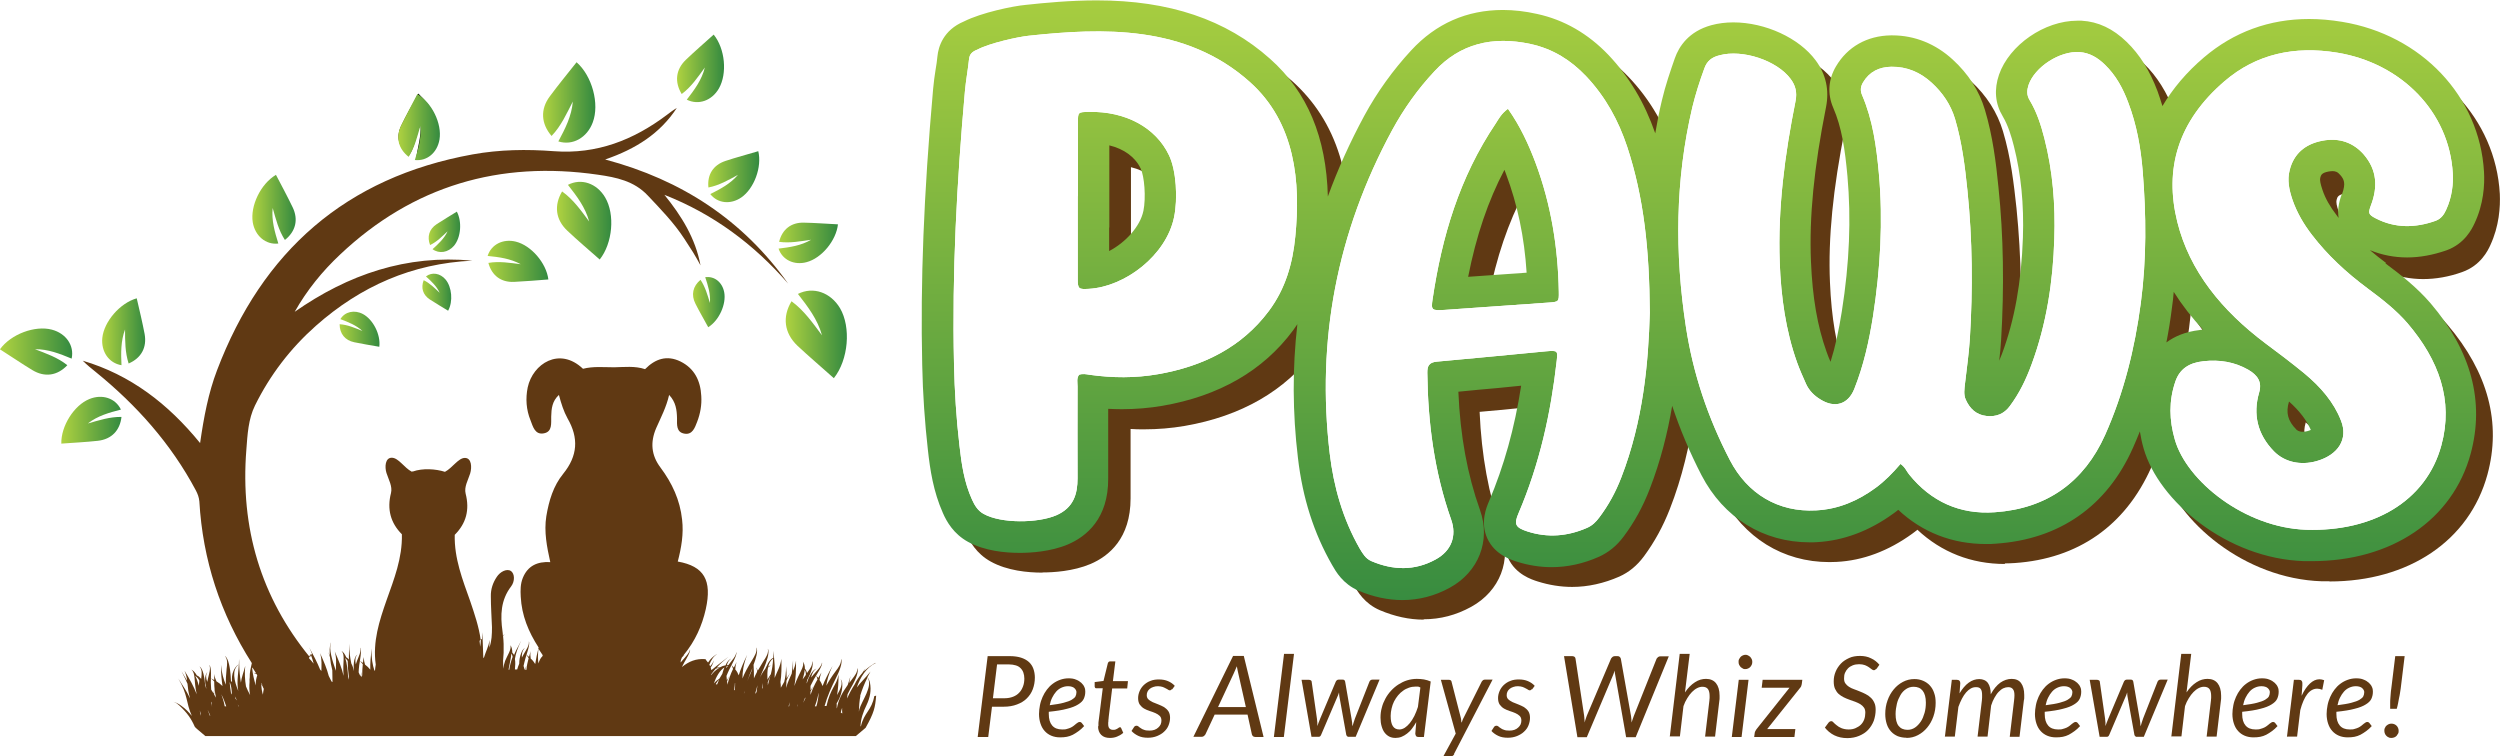
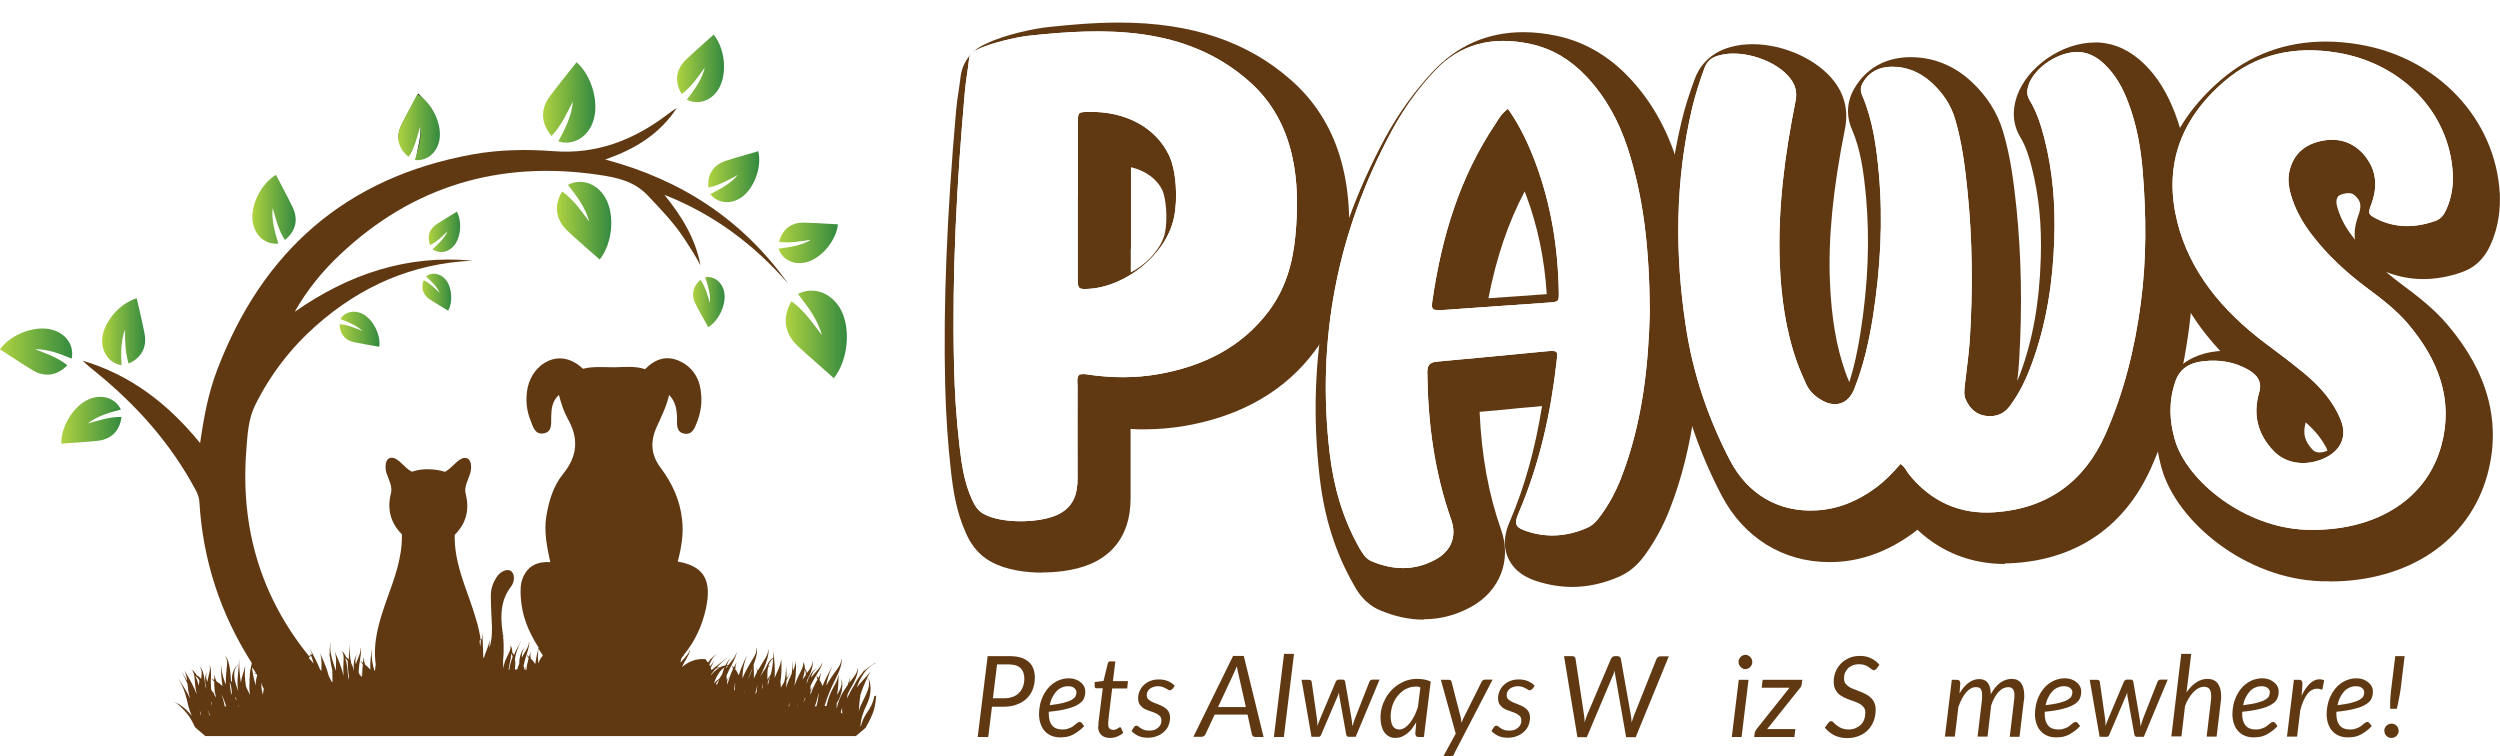
<svg xmlns="http://www.w3.org/2000/svg" xmlns:xlink="http://www.w3.org/1999/xlink" id="b" data-name="Layer 2" viewBox="0 0 132.94 40.22">
  <defs>
    <linearGradient id="e" data-name="New Gradient Swatch" x1="90.57" y1="-2.26" x2="90.57" y2="33" gradientTransform="translate(0)" gradientUnits="userSpaceOnUse">
      <stop offset="0" stop-color="#afd240" />
      <stop offset="1" stop-color="#348a40" />
    </linearGradient>
    <filter id="f" data-name="outer-glow-1" filterUnits="userSpaceOnUse">
      <feOffset dx="0" dy="0" />
      <feGaussianBlur result="g" stdDeviation=".48" />
      <feFlood flood-color="#231f20" flood-opacity=".6" />
      <feComposite in2="g" operator="in" />
      <feComposite in="SourceGraphic" />
    </filter>
    <filter id="h" data-name="outer-glow-2" filterUnits="userSpaceOnUse">
      <feOffset dx="0" dy="0" />
      <feGaussianBlur result="i" stdDeviation=".48" />
      <feFlood flood-color="#231f20" flood-opacity=".6" />
      <feComposite in2="i" operator="in" />
      <feComposite in="SourceGraphic" />
    </filter>
    <linearGradient id="j" x1="59.84" y1="1.67" x2="59.84" y2="27.71" gradientTransform="translate(0)" gradientUnits="userSpaceOnUse">
      <stop offset="0" stop-color="#fff" />
      <stop offset=".86" stop-color="#fff" />
      <stop offset="1" stop-color="#fff" />
    </linearGradient>
    <linearGradient id="k" x1="79.11" y1="2.17" x2="79.11" y2="30.22" xlink:href="#j" />
    <linearGradient id="l" x1="101.67" y1="2.76" x2="101.67" y2="27.25" xlink:href="#j" />
    <linearGradient id="m" x1="122.92" y1="2.68" x2="122.92" y2="28.17" xlink:href="#j" />
    <linearGradient id="n" x1="28.87" y1="5.44" x2="31.65" y2="5.44" gradientTransform="translate(0)" gradientUnits="userSpaceOnUse">
      <stop offset="0" stop-color="#afd240" />
      <stop offset="1" stop-color="#348a40" />
    </linearGradient>
    <linearGradient id="o" x1="29.62" y1="11.73" x2="32.5" y2="11.73" xlink:href="#n" />
    <linearGradient id="p" x1="41.78" y1="17.78" x2="45.03" y2="17.78" xlink:href="#n" />
    <linearGradient id="q" x1="21.18" y1="6.76" x2="23.39" y2="6.76" xlink:href="#n" />
    <linearGradient id="r" x1="13.42" y1="11.13" x2="15.72" y2="11.13" xlink:href="#n" />
    <linearGradient id="s" x1="5.44" y1="17.64" x2="7.73" y2="17.64" xlink:href="#n" />
    <linearGradient id="t" x1="3.26" y1="22.35" x2="6.46" y2="22.35" xlink:href="#n" />
    <linearGradient id="u" x1="0" y1="18.69" x2="3.84" y2="18.69" xlink:href="#n" />
    <linearGradient id="v" x1="25.94" y1="13.9" x2="29.16" y2="13.9" xlink:href="#n" />
    <linearGradient id="w" x1="18.06" y1="17.51" x2="20.18" y2="17.51" xlink:href="#n" />
    <linearGradient id="x" x1="22.79" y1="12.33" x2="24.47" y2="12.33" xlink:href="#n" />
    <linearGradient id="y" x1="22.45" y1="15.53" x2="23.99" y2="15.53" xlink:href="#n" />
    <linearGradient id="z" x1="36.01" y1="3.63" x2="38.5" y2="3.63" xlink:href="#n" />
    <linearGradient id="aa" x1="37.66" y1="9.39" x2="40.37" y2="9.39" xlink:href="#n" />
    <linearGradient id="ab" x1="41.4" y1="12.91" x2="44.56" y2="12.91" xlink:href="#n" />
    <linearGradient id="ac" x1="36.84" y1="16.06" x2="38.53" y2="16.06" xlink:href="#n" />
  </defs>
  <g id="c" data-name="Logo">
    <g id="d" data-name="Logo">
      <g>
        <g>
          <path d="M55.43,30.45c-.77,0-1.87-.1-2.75-.59-.76-.42-1.12-1.07-1.32-1.52-.51-1.14-.68-2.28-.8-3.36-.16-1.42-.26-2.93-.3-4.49-.1-4.37.09-9.01.58-14.6.03-.36.08-.69.13-1.02.04-.24.07-.48.1-.72.05-.49.3-1.38,1.4-1.84.93-.46,2.6-.81,3.27-.87,1.01-.11,2.38-.24,3.77-.24,3.84,0,6.84,1.01,9.18,3.09,2.42,2.16,3.39,5.29,2.96,9.58-.19,1.94-.74,3.46-1.73,4.79-1.58,2.12-3.91,3.47-6.93,3.99-.7.12-1.42.18-2.15.18-.24,0-.48,0-.72-.02,0,1.23,0,2.46,0,3.69,0,2.13-1.15,3.07-2.13,3.49-.92.39-1.99.45-2.55.45ZM60.13,14.49c.88-.46,1.65-1.3,1.82-2.12.15-.73.05-1.85-.14-2.25-.29-.61-.89-1.04-1.67-1.23,0,.5,0,4.35,0,4.35h-.01c0,.42,0,.83,0,1.25Z" style="fill: #603913; stroke-width: 0px;" />
          <path d="M75.7,32.95c-.76,0-1.54-.17-2.32-.5-.82-.35-1.2-1-1.39-1.35-.97-1.69-1.56-3.54-1.81-5.68-.75-6.35.42-12.44,3.49-18.11.68-1.25,1.51-2.41,2.48-3.46,1.31-1.42,2.95-2.14,4.86-2.14.58,0,1.19.07,1.8.2,1.43.31,2.71,1.05,3.78,2.17,1.15,1.2,1.98,2.63,2.55,4.37.87,2.65,1.26,5.43,1.28,9.28v.05c-.06,2.36-.29,5.89-1.63,9.3-.36.92-.81,1.74-1.37,2.5-.37.5-.8.85-1.31,1.08-.82.36-1.67.55-2.51.55-.61,0-1.23-.1-1.83-.29-.32-.1-1.18-.38-1.57-1.24-.39-.85-.04-1.66.09-1.96.79-1.85,1.35-3.87,1.71-6.13-.4.04-.79.08-1.19.11-.71.07-1.42.14-2.13.2.1,2.33.48,4.39,1.14,6.26.58,1.62-.06,3.27-1.59,4.11-.8.44-1.64.66-2.52.66ZM81.07,10.19c-.87,1.65-1.5,3.5-1.92,5.67,1.03-.07,2.06-.14,3.1-.22-.12-1.88-.48-3.6-1.09-5.24-.03-.07-.05-.14-.08-.21Z" style="fill: #603913; stroke-width: 0px;" />
          <path d="M106.61,29.99c-1.78,0-3.37-.62-4.65-1.82-.08.07-.17.13-.26.2-1.28.93-2.64,1.44-4.04,1.51-.13,0-.26.01-.38.01-2.47,0-4.56-1.3-5.74-3.56-1.26-2.41-2.1-4.96-2.5-7.58-.67-4.36-.55-8.37.37-12.26.19-.81.45-1.58.69-2.24.22-.62.73-1.42,1.93-1.75.36-.1.75-.15,1.16-.15,1.69,0,3.49.83,4.37,2.01.55.74.73,1.57.55,2.48-.64,3.21-.9,5.81-.8,8.17.08,1.9.34,3.42.82,4.78.06.17.13.35.21.53.25-.78.44-1.65.6-2.67.4-2.56.49-4.9.29-7.16-.13-1.41-.3-2.57-.76-3.63-.31-.72-.26-1.49.15-2.18.61-1.04,1.64-1.62,2.91-1.64h.08c1.18,0,2.29.44,3.2,1.28.83.76,1.4,1.66,1.7,2.66.42,1.4.58,2.8.72,4.1.26,2.57.31,5.3.14,8.1-.02.37-.06.73-.1,1.08.05-.12.1-.24.15-.37.67-1.79,1.03-3.8,1.1-6.14.06-1.78-.1-3.37-.48-4.85-.13-.51-.3-1.1-.59-1.57-.41-.68-.47-1.42-.2-2.21.55-1.58,2.41-2.86,4.14-2.86.08,0,.15,0,.23,0,.88.06,1.66.43,2.39,1.13.69.67,1.21,1.5,1.64,2.61.46,1.22.75,2.55.87,4.09.22,2.71.18,5.11-.11,7.33-.37,2.79-1.03,5.22-2.02,7.45-1.38,3.09-3.89,4.84-7.25,5.07-.18.01-.36.02-.53.02Z" style="fill: #603913; stroke-width: 0px;" />
          <path d="M123.87,30.91c-.13,0-.27,0-.41,0-4.1-.13-7.7-3.19-8.5-5.97-.41-1.41-.39-2.79.05-4.08.25-.72.95-1.97,2.86-2.18.06,0,.13-.01.19-.02-1.5-1.61-2.5-3.39-2.98-5.31-.88-3.51.17-6.66,3.03-9.11,1.58-1.35,3.45-2.03,5.57-2.03.56,0,1.15.05,1.74.15,4.2.69,7.29,3.96,7.51,7.95.03.69-.03,1.71-.51,2.74-.12.26-.5,1.07-1.5,1.42-.7.25-1.4.37-2.07.37s-1.34-.13-1.97-.38c.27.23.56.46.87.69.82.61,1.68,1.27,2.4,2.12,2.16,2.54,2.87,5.22,2.12,7.97-.96,3.51-4.18,5.68-8.4,5.68ZM122.61,22.46c-.17.59-.06,1.02.38,1.47.03.03.12.13.35.13.08,0,.17-.01.27-.04.06-.02.12-.04.16-.06-.22-.51-.6-1-1.16-1.5ZM124.9,10.27c-.06,0-.13,0-.2.02-.38.07-.41.19-.45.34-.03.11,0,.32.12.64.15.44.4.89.77,1.36.03.04.06.08.09.12-.05-.35-.01-.77.17-1.27.22-.58.09-.8-.09-1-.15-.17-.27-.21-.42-.21Z" style="fill: #603913; stroke-width: 0px;" />
          <path d="M58.54,21.04c-.14.19-.08.41-.08.62,0,1.62-.01,3.24,0,4.86,0,.84-.21,1.56-1.12,1.96-.97.41-2.91.45-3.85-.07-.31-.17-.48-.45-.61-.75-.41-.92-.55-1.89-.66-2.86-.17-1.44-.26-2.89-.29-4.33-.11-4.82.15-9.62.57-14.42.05-.57.16-1.14.22-1.71.03-.27.17-.4.44-.5.62-.34,2.14-.68,2.73-.73,3.89-.42,8.29-.59,11.69,2.44,2.45,2.18,2.7,5.34,2.42,8.18-.14,1.43-.52,2.77-1.41,3.96-1.42,1.9-3.45,2.92-5.88,3.35-1.2.21-2.4.2-3.61.03-.18-.03-.36-.07-.55,0ZM58.48,11.59h-.01c0,1.47,0,2.93,0,4.4,0,.52.06.54.59.51,1.92-.11,4.09-1.78,4.51-3.78.2-.98.12-2.5-.27-3.3-.69-1.46-2.3-2.33-4.23-2.29-.58.01-.59.01-.59.53,0,1.45,0,2.48,0,3.92Z" style="fill: #603913; stroke-width: 0px;" />
          <path d="M88.76,17.74c-.07,2.64-.34,5.74-1.51,8.74-.29.75-.67,1.45-1.16,2.11-.17.23-.37.43-.65.55-1.02.45-2.08.54-3.15.19-.65-.21-.72-.39-.47-.97,1.11-2.6,1.72-5.31,2.03-8.07.06-.52.05-.55-.55-.49-1.93.18-3.86.38-5.79.55-.45.04-.51.26-.51.59.03,2.65.36,5.25,1.26,7.78.3.84.02,1.64-.83,2.1-1.1.61-2.25.58-3.4.08-.32-.14-.46-.4-.61-.66-.91-1.59-1.39-3.29-1.59-5.04-.71-5.98.36-11.7,3.31-17.13.61-1.12,1.35-2.16,2.24-3.12,1.35-1.46,3.07-1.88,5.09-1.44,1.19.26,2.14.87,2.93,1.7,1.05,1.1,1.73,2.37,2.18,3.74.89,2.7,1.18,5.47,1.2,8.77ZM81.24,6.97c-.34.25-.47.52-.64.76-1.93,2.87-2.86,6.03-3.35,9.31-.09.58-.04.61.63.57,1.84-.13,3.67-.25,5.51-.38.55-.04.56-.04.55-.57-.04-2.33-.41-4.62-1.24-6.83-.37-.98-.81-1.93-1.46-2.85Z" style="fill: #603913; stroke-width: 0px;" />
          <path d="M102.04,25.77c-.41.48-.82.91-1.31,1.26-.94.68-1.97,1.14-3.15,1.2-2,.11-3.64-.88-4.56-2.66-1.17-2.24-1.95-4.58-2.33-7.06-.6-3.89-.57-7.77.34-11.62.17-.7.39-1.38.63-2.06.14-.4.4-.59.8-.7,1.21-.33,3.04.27,3.76,1.25.26.35.35.71.26,1.16-.57,2.83-.95,5.68-.83,8.57.07,1.79.31,3.56.92,5.26.14.39.31.77.48,1.15.16.35.43.61.75.82.76.48,1.46.27,1.79-.55.5-1.24.79-2.54.99-3.86.39-2.51.53-5.03.31-7.56-.13-1.42-.32-2.82-.89-4.14-.11-.25-.08-.46.05-.68.33-.57.86-.82,1.51-.83.83-.01,1.54.3,2.13.84.58.53,1.01,1.16,1.23,1.92.37,1.24.53,2.52.66,3.8.27,2.61.29,5.22.13,7.83-.05.8-.17,1.6-.26,2.4-.03.28-.08.57.04.84.21.47.54.8,1.09.87.51.06.93-.11,1.23-.51.5-.68.86-1.43,1.15-2.21.8-2.15,1.13-4.39,1.2-6.66.06-1.79-.08-3.57-.53-5.32-.18-.7-.4-1.39-.77-2.01-.17-.28-.15-.53-.06-.81.33-.96,1.65-1.81,2.69-1.74.55.04.98.31,1.35.67.59.56.95,1.26,1.24,2,.45,1.17.67,2.4.77,3.64.19,2.33.21,4.65-.1,6.98-.32,2.41-.9,4.76-1.89,6.99-1.1,2.47-3.06,3.9-5.85,4.09-1.84.12-3.38-.56-4.53-2-.14-.17-.21-.38-.46-.55Z" style="fill: #603913; stroke-width: 0px;" />
          <path d="M126.95,12.06c.36-.95.32-1.86-.38-2.67-.54-.62-1.27-.9-2.18-.73-.96.18-1.53.73-1.75,1.54-.15.55-.03,1.08.15,1.6.23.66.58,1.27,1.03,1.84.82,1.06,1.82,1.99,2.94,2.82.77.57,1.53,1.16,2.13,1.87,1.64,1.93,2.44,4.06,1.79,6.46-.81,2.96-3.61,4.57-7.15,4.46-3.27-.11-6.33-2.58-6.96-4.77-.3-1.03-.33-2.05.03-3.09.22-.64.71-.98,1.47-1.07.87-.1,1.66.04,2.38.45.5.29.75.64.58,1.22-.33,1.14-.1,2.2.79,3.11.57.58,1.41.76,2.26.52,1.15-.33,1.67-1.16,1.3-2.13-.38-.99-1.08-1.8-1.95-2.51-.66-.55-1.35-1.07-2.05-1.59-2.32-1.74-4.02-3.83-4.67-6.44-.7-2.8.03-5.33,2.5-7.44,1.69-1.44,3.7-1.88,5.96-1.51,3.4.56,5.94,3.15,6.13,6.4.03.51-.03,1.24-.36,1.93-.11.24-.25.46-.55.56-1.09.39-2.16.4-3.17-.13-.41-.21-.4-.29-.25-.7Z" style="fill: #603913; stroke-width: 0px;" />
        </g>
-         <path d="M126.89,13.99c-.31-.23-.6-.46-.87-.69.63.26,1.3.39,1.98.39s1.37-.13,2.07-.37c1-.35,1.38-1.16,1.51-1.43.49-1.03.55-2.06.51-2.75-.23-4.01-3.33-7.29-7.55-7.98-.6-.1-1.19-.15-1.75-.15-2.12,0-4,.69-5.59,2.04-.93.79-1.66,1.66-2.21,2.59-.08-.27-.17-.53-.26-.79-.42-1.11-.95-1.95-1.64-2.62-.73-.71-1.52-1.08-2.4-1.13-.08,0-.15,0-.23,0-1.74,0-3.61,1.29-4.16,2.87-.27.79-.21,1.54.2,2.22.28.47.46,1.06.59,1.58.38,1.49.54,3.09.48,4.87-.08,2.35-.44,4.37-1.11,6.17-.05.13-.1.25-.15.37.04-.35.08-.72.1-1.08.17-2.81.13-5.55-.14-8.14-.13-1.31-.3-2.71-.72-4.12-.3-1.01-.88-1.91-1.71-2.67-.91-.84-2.03-1.29-3.21-1.29h-.08c-1.27.02-2.31.61-2.92,1.65-.41.69-.46,1.47-.15,2.19.46,1.06.63,2.23.76,3.65.2,2.26.11,4.61-.3,7.19-.16,1.02-.35,1.89-.6,2.68-.08-.18-.15-.36-.21-.53-.49-1.37-.75-2.89-.83-4.8-.1-2.38.16-4.99.8-8.21.18-.91,0-1.75-.55-2.49-.88-1.19-2.68-2.02-4.38-2.02-.41,0-.8.05-1.17.15-1.2.33-1.72,1.13-1.94,1.76-.23.66-.5,1.44-.69,2.25-.14.58-.25,1.16-.35,1.74-.57-1.64-1.39-3.01-2.49-4.17-1.08-1.13-2.36-1.87-3.8-2.18-.62-.14-1.23-.21-1.81-.21-1.92,0-3.56.72-4.88,2.15-.97,1.05-1.81,2.22-2.49,3.47-.76,1.41-1.41,2.84-1.94,4.3-.08-3.16-1.09-5.56-3.07-7.32-2.34-2.09-5.36-3.11-9.22-3.11-1.4,0-2.77.13-3.78.24-.67.06-2.35.41-3.28.88-1.1.46-1.36,1.35-1.41,1.85-.02.24-.06.48-.1.72-.05.33-.1.66-.13,1.02-.5,5.62-.68,10.28-.58,14.67.03,1.56.14,3.08.3,4.51.12,1.08.29,2.22.8,3.37.2.46.57,1.11,1.33,1.53.89.49,1.99.59,2.76.59.56,0,1.64-.06,2.56-.45.98-.42,2.15-1.37,2.14-3.5,0-1.24,0-2.47,0-3.71.24.01.49.02.72.02.73,0,1.46-.06,2.16-.18,3.02-.52,5.36-1.87,6.95-4.01.08-.11.15-.22.23-.33-.27,2.33-.26,4.7.03,7.11.25,2.15.85,4.01,1.82,5.7.2.35.57,1,1.4,1.36.78.33,1.57.5,2.33.5.88,0,1.73-.22,2.53-.66,1.53-.84,2.18-2.5,1.6-4.13-.67-1.88-1.05-3.94-1.15-6.29.71-.07,1.43-.14,2.14-.2.4-.04.8-.08,1.2-.12-.35,2.27-.92,4.29-1.71,6.15-.13.3-.48,1.11-.09,1.97.39.86,1.26,1.14,1.58,1.24.6.19,1.22.29,1.83.29.84,0,1.69-.18,2.52-.55.51-.23.95-.58,1.32-1.08.57-.76,1.02-1.58,1.38-2.51.58-1.49.96-3.01,1.2-4.44.42,1.26.94,2.49,1.56,3.69,1.18,2.27,3.28,3.57,5.76,3.57.13,0,.25,0,.38-.01,1.41-.08,2.78-.59,4.06-1.52.09-.06.18-.13.26-.2,1.28,1.2,2.88,1.82,4.67,1.82.18,0,.35,0,.53-.02,3.38-.23,5.9-1.99,7.28-5.09.13-.29.25-.58.37-.88.05.3.11.6.2.91.8,2.79,4.42,5.86,8.54,5.99.14,0,.27,0,.41,0,4.24,0,7.48-2.19,8.44-5.71.75-2.76.04-5.46-2.13-8-.73-.85-1.59-1.52-2.41-2.13ZM60.8,11.22c-.17.82-.94,1.67-1.82,2.13,0-.42,0-.84,0-1.25h.01s0-3.87,0-4.37c.78.19,1.38.62,1.67,1.24.19.4.29,1.52.14,2.26ZM78.07,14.72c.43-2.18,1.06-4.04,1.93-5.69.03.07.05.14.08.21.62,1.65.98,3.38,1.1,5.26-1.04.07-2.07.15-3.11.22ZM116.97,17.55c-.77.09-1.34.34-1.77.66.12-.61.22-1.23.3-1.88.04-.27.07-.54.09-.81.44.7.96,1.37,1.56,2.01-.06,0-.13.01-.19.02ZM122.72,22.92c-.09.03-.18.04-.27.04-.23,0-.32-.1-.35-.13-.44-.45-.56-.88-.38-1.48.56.5.94,1,1.16,1.51-.04.02-.09.04-.16.06ZM124.53,10.32c-.19.5-.23.91-.17,1.27-.03-.04-.06-.08-.09-.12-.37-.48-.62-.92-.77-1.37-.11-.32-.15-.53-.12-.64.04-.15.07-.27.45-.34.07-.01.14-.02.2-.02.15,0,.27.03.42.21.18.21.31.42.09,1.01Z" style="fill: url(#e); stroke-width: 0px;" />
        <g style="filter: url(#f);">
          <path d="M57.38,19.93c-.14.19-.08.41-.08.62,0,1.63-.01,3.25,0,4.88,0,.84-.21,1.57-1.13,1.97-.97.42-2.92.45-3.86-.07-.31-.17-.48-.45-.62-.76-.42-.92-.56-1.9-.67-2.88-.17-1.45-.26-2.9-.29-4.35-.11-4.84.15-9.66.58-14.48.05-.57.16-1.14.22-1.72.03-.27.18-.4.44-.5.63-.34,2.15-.68,2.74-.74,3.91-.42,8.33-.59,11.74,2.45,2.46,2.19,2.71,5.37,2.43,8.22-.14,1.44-.52,2.78-1.41,3.97-1.43,1.91-3.47,2.94-5.9,3.36-1.2.21-2.42.2-3.63.03-.18-.03-.37-.07-.56,0ZM57.32,10.43h-.01c0,1.47,0,2.95,0,4.42,0,.52.06.54.59.51,1.93-.11,4.11-1.78,4.53-3.8.21-.99.12-2.51-.27-3.31-.7-1.47-2.31-2.34-4.25-2.3-.58.01-.59.01-.59.54,0,1.45,0,2.49,0,3.94Z" style="fill: #fff; stroke-width: 0px;" />
          <path d="M87.73,16.62c-.07,2.65-.35,5.77-1.52,8.78-.29.75-.67,1.46-1.17,2.12-.17.23-.37.43-.65.55-1.03.45-2.09.54-3.17.19-.65-.21-.72-.39-.47-.97,1.12-2.62,1.72-5.33,2.03-8.11.06-.53.05-.55-.55-.5-1.94.18-3.88.38-5.82.55-.45.04-.51.26-.51.59.03,2.66.37,5.27,1.27,7.82.3.85.02,1.65-.83,2.11-1.11.61-2.26.58-3.41.09-.32-.14-.46-.4-.62-.66-.91-1.59-1.39-3.3-1.6-5.06-.71-6.01.37-11.75,3.32-17.2.61-1.12,1.35-2.17,2.25-3.13,1.35-1.46,3.08-1.89,5.11-1.45,1.2.26,2.15.87,2.95,1.71,1.05,1.11,1.73,2.38,2.19,3.76.89,2.71,1.18,5.49,1.2,8.81ZM80.18,5.79c-.34.25-.48.52-.64.77-1.94,2.88-2.87,6.05-3.36,9.35-.09.59-.04.61.63.57,1.84-.13,3.69-.26,5.53-.39.55-.04.56-.04.55-.58-.04-2.34-.41-4.64-1.24-6.86-.37-.98-.81-1.94-1.46-2.86Z" style="fill: #fff; stroke-width: 0px;" />
          <path d="M101.06,24.67c-.41.48-.83.91-1.32,1.27-.94.69-1.98,1.14-3.17,1.2-2.01.11-3.65-.88-4.58-2.67-1.17-2.25-1.96-4.6-2.34-7.09-.6-3.91-.57-7.8.34-11.67.17-.7.39-1.39.64-2.07.14-.4.4-.6.81-.7,1.21-.33,3.05.27,3.78,1.26.26.35.35.71.26,1.17-.57,2.84-.95,5.7-.84,8.61.07,1.8.31,3.58.92,5.29.14.39.31.77.48,1.15.16.35.43.62.76.82.76.48,1.47.27,1.8-.55.5-1.25.79-2.56,1-3.88.39-2.52.54-5.05.31-7.59-.13-1.42-.32-2.83-.89-4.16-.11-.25-.08-.46.05-.68.34-.57.86-.82,1.51-.83.83-.01,1.54.3,2.14.85.58.53,1.01,1.16,1.24,1.92.37,1.25.53,2.53.66,3.81.27,2.62.29,5.24.13,7.87-.05.81-.17,1.61-.26,2.41-.03.28-.08.57.04.84.21.47.55.81,1.1.87.51.06.94-.11,1.24-.52.51-.68.87-1.43,1.16-2.22.8-2.16,1.14-4.41,1.21-6.69.06-1.8-.08-3.59-.53-5.34-.18-.7-.4-1.39-.78-2.02-.17-.28-.15-.53-.06-.81.33-.96,1.66-1.82,2.71-1.75.55.04.98.31,1.35.67.59.57.96,1.26,1.24,2.01.45,1.18.67,2.41.77,3.65.19,2.34.21,4.67-.1,7.01-.32,2.42-.9,4.78-1.9,7.02-1.11,2.48-3.07,3.92-5.87,4.11-1.85.13-3.39-.57-4.55-2.01-.14-.17-.21-.39-.46-.56Z" style="fill: #fff; stroke-width: 0px;" />
          <path d="M126.08,10.91c.36-.95.33-1.86-.38-2.69-.54-.62-1.28-.91-2.19-.74-.97.18-1.54.73-1.75,1.55-.15.55-.03,1.08.15,1.61.23.66.59,1.28,1.03,1.85.82,1.07,1.82,2,2.95,2.84.77.57,1.53,1.16,2.14,1.87,1.65,1.94,2.45,4.08,1.79,6.49-.81,2.97-3.63,4.59-7.18,4.48-3.28-.11-6.36-2.59-6.99-4.79-.3-1.03-.33-2.06.03-3.1.22-.64.71-.99,1.48-1.07.87-.1,1.67.04,2.39.45.5.29.75.65.58,1.22-.33,1.14-.1,2.21.79,3.12.57.58,1.42.76,2.27.52,1.15-.33,1.68-1.17,1.3-2.14-.38-.99-1.09-1.81-1.96-2.53-.67-.55-1.36-1.07-2.06-1.59-2.33-1.75-4.04-3.85-4.69-6.46-.7-2.82.03-5.35,2.51-7.48,1.69-1.45,3.72-1.89,5.99-1.52,3.42.56,5.97,3.16,6.15,6.43.03.51-.03,1.24-.36,1.94-.11.24-.26.46-.55.57-1.09.39-2.17.4-3.19-.13-.41-.21-.4-.29-.25-.7Z" style="fill: #fff; stroke-width: 0px;" />
        </g>
        <g style="filter: url(#h);">
          <path d="M57.38,19.93c-.14.19-.08.41-.08.62,0,1.63-.01,3.25,0,4.88,0,.84-.21,1.57-1.13,1.97-.97.42-2.92.45-3.86-.07-.31-.17-.48-.45-.62-.76-.42-.92-.56-1.9-.67-2.88-.17-1.45-.26-2.9-.29-4.35-.11-4.84.15-9.66.58-14.48.05-.57.16-1.14.22-1.72.03-.27.18-.4.44-.5.63-.34,2.15-.68,2.74-.74,3.91-.42,8.33-.59,11.74,2.45,2.46,2.19,2.71,5.37,2.43,8.22-.14,1.44-.52,2.78-1.41,3.97-1.43,1.91-3.47,2.94-5.9,3.36-1.2.21-2.42.2-3.63.03-.18-.03-.37-.07-.56,0ZM57.32,10.43h-.01c0,1.47,0,2.95,0,4.42,0,.52.06.54.59.51,1.93-.11,4.11-1.78,4.53-3.8.21-.99.12-2.51-.27-3.31-.7-1.47-2.31-2.34-4.25-2.3-.58.01-.59.01-.59.54,0,1.45,0,2.49,0,3.94Z" style="fill: url(#j); stroke-width: 0px;" />
          <path d="M87.73,16.62c-.07,2.65-.35,5.77-1.52,8.78-.29.75-.67,1.46-1.17,2.12-.17.23-.37.43-.65.55-1.03.45-2.09.54-3.17.19-.65-.21-.72-.39-.47-.97,1.12-2.62,1.72-5.33,2.03-8.11.06-.53.05-.55-.55-.5-1.94.18-3.88.38-5.82.55-.45.04-.51.26-.51.59.03,2.66.37,5.27,1.27,7.82.3.85.02,1.65-.83,2.11-1.11.61-2.26.58-3.41.09-.32-.14-.46-.4-.62-.66-.91-1.59-1.39-3.3-1.6-5.06-.71-6.01.37-11.75,3.32-17.2.61-1.12,1.35-2.17,2.25-3.13,1.35-1.46,3.08-1.89,5.11-1.45,1.2.26,2.15.87,2.95,1.71,1.05,1.11,1.73,2.38,2.19,3.76.89,2.71,1.18,5.49,1.2,8.81ZM80.18,5.79c-.34.25-.48.52-.64.77-1.94,2.88-2.87,6.05-3.36,9.35-.09.59-.04.61.63.57,1.84-.13,3.69-.26,5.53-.39.55-.04.56-.04.55-.58-.04-2.34-.41-4.64-1.24-6.86-.37-.98-.81-1.94-1.46-2.86Z" style="fill: url(#k); stroke-width: 0px;" />
          <path d="M101.06,24.67c-.41.48-.83.91-1.32,1.27-.94.69-1.98,1.14-3.17,1.2-2.01.11-3.65-.88-4.58-2.67-1.17-2.25-1.96-4.6-2.34-7.09-.6-3.91-.57-7.8.34-11.67.17-.7.39-1.39.64-2.07.14-.4.4-.6.81-.7,1.21-.33,3.05.27,3.78,1.26.26.35.35.71.26,1.17-.57,2.84-.95,5.7-.84,8.61.07,1.8.31,3.58.92,5.29.14.39.31.77.48,1.15.16.35.43.62.76.82.76.48,1.47.27,1.8-.55.5-1.25.79-2.56,1-3.88.39-2.52.54-5.05.31-7.59-.13-1.42-.32-2.83-.89-4.16-.11-.25-.08-.46.05-.68.34-.57.86-.82,1.51-.83.83-.01,1.54.3,2.14.85.58.53,1.01,1.16,1.24,1.92.37,1.25.53,2.53.66,3.81.27,2.62.29,5.24.13,7.87-.05.81-.17,1.61-.26,2.41-.03.28-.08.57.04.84.21.47.55.81,1.1.87.51.06.94-.11,1.24-.52.51-.68.87-1.43,1.16-2.22.8-2.16,1.14-4.41,1.21-6.69.06-1.8-.08-3.59-.53-5.34-.18-.7-.4-1.39-.78-2.02-.17-.28-.15-.53-.06-.81.33-.96,1.66-1.82,2.71-1.75.55.04.98.31,1.35.67.59.57.96,1.26,1.24,2.01.45,1.18.67,2.41.77,3.65.19,2.34.21,4.67-.1,7.01-.32,2.42-.9,4.78-1.9,7.02-1.11,2.48-3.07,3.92-5.87,4.11-1.85.13-3.39-.57-4.55-2.01-.14-.17-.21-.39-.46-.56Z" style="fill: url(#l); stroke-width: 0px;" />
          <path d="M126.08,10.91c.36-.95.33-1.86-.38-2.69-.54-.62-1.28-.91-2.19-.74-.97.18-1.54.73-1.75,1.55-.15.55-.03,1.08.15,1.61.23.66.59,1.28,1.03,1.85.82,1.07,1.82,2,2.95,2.84.77.57,1.53,1.16,2.14,1.87,1.65,1.94,2.45,4.08,1.79,6.49-.81,2.97-3.63,4.59-7.18,4.48-3.28-.11-6.36-2.59-6.99-4.79-.3-1.03-.33-2.06.03-3.1.22-.64.71-.99,1.48-1.07.87-.1,1.67.04,2.39.45.5.29.75.65.58,1.22-.33,1.14-.1,2.21.79,3.12.57.58,1.42.76,2.27.52,1.15-.33,1.68-1.17,1.3-2.14-.38-.99-1.09-1.81-1.96-2.53-.67-.55-1.36-1.07-2.06-1.59-2.33-1.75-4.04-3.85-4.69-6.46-.7-2.82.03-5.35,2.51-7.48,1.69-1.45,3.72-1.89,5.99-1.52,3.42.56,5.97,3.16,6.15,6.43.03.51-.03,1.24-.36,1.94-.11.24-.26.46-.55.57-1.09.39-2.17.4-3.19-.13-.41-.21-.4-.29-.25-.7Z" style="fill: url(#m); stroke-width: 0px;" />
        </g>
      </g>
      <g>
        <path d="M22.25,4.98c.75.74,1.22,1.52,1.01,2.53-.12.57-.49.85-1.13.93.07-.59.27-1.15.24-1.83-.27.59-.29,1.18-.62,1.65-.54-.43-.71-.95-.42-1.56.26-.56.59-1.1.92-1.73Z" style="fill: #000; stroke-width: 0px;" />
        <path d="M46.49,37.02c-.13.75-.55.88-.71,1.6h-.02c.01-.39.14-.76.32-1.13.19-.4.26-.78.18-1.19-.03-.13-.08-.23-.14-.28.05-.1.11-.21.17-.31-.28.35-.53.58-.73.85.18-.53.49-1.06,1.02-1.31-.05,0-.11.04-.15.07-.19.12-.36.25-.5.39.03-.06.06-.11.09-.17-.05.08-.11.16-.17.25-.17.19-.3.39-.4.6-.16.25-.3.5-.4.75,0-.07.01-.14.02-.22.08-.16.16-.32.26-.49.13-.23.37-.74.25-.9.03.21-.12.39-.28.6-.05.07-.1.13-.14.19.02-.13.04-.25.07-.38-.04.15-.1.31-.15.48-.3.42-.5.79-.58,1.26,0-.02,0-.04-.01-.06,0-.08.01-.15,0-.22,0,0,0,0,0,0,.21-.34.31-.67.3-1.02,0-.13-.04-.22-.09-.26.14.22-.01.53-.19.84.06-.34.08-.66.08-1.09-.1.59-.43.7-.64,1.67h-.1c.14-.51.36-1,.61-1.5.13-.25.38-.82.26-1,.03.23-.12.44-.29.66-.2.27-.36.52-.49.76.04-.29.12-.61.33-1.05-.23.41-.4.73-.53,1.07-.04-.11-.09-.22-.16-.32.01-.12.04-.24.1-.4-.06.1-.12.2-.17.29-.04-.04-.07-.09-.11-.13.03.06.05.13.07.21-.16.28-.28.54-.37.82,0-.06,0-.12,0-.18.04-.08.09-.18.16-.28-.06.08-.11.15-.16.21,0-.08,0-.15,0-.23.06-.12.12-.23.18-.35.12-.21.49-.75.43-.89-.02.2-.28.44-.45.64-.05.06-.09.11-.13.16.04-.2.12-.37.29-.48-.09.03-.18.11-.27.24-.11.17-.19.34-.24.52,0,0-.01.02-.02.03.01-.06.02-.12.03-.18.02-.03.03-.06.05-.09.12-.23.33-.74.21-.91.04.21-.1.4-.25.6,0,.01-.01.02-.02.03-.02-.1-.06-.18-.11-.23,0-.15-.03-.28-.11-.38.11.28-.19.55-.45,1.3.08-.43.09-.81.09-1.35-.03.22-.09.38-.16.54,0-.17,0-.35,0-.56-.02.32-.04.53-.07.71-.09.2-.2.42-.3.76.01-.13.02-.25.02-.38.05-.14.12-.29.23-.46-.08.12-.16.23-.22.33,0-.2-.01-.4-.03-.65,0,.35-.04.61-.1.84-.07.11-.12.21-.18.31,0-.1,0-.2-.02-.3.06-.39.06-.75.05-1.24-.06.43-.21.64-.36,1.02.03-.46,0-.87-.07-1.44,0,.13,0,.25,0,.37-.08.03-.18.13-.27.27-.06.11-.11.21-.16.32,0,0,0,0,0,0-.14.18-.25.37-.32.57.08-.21.16-.42.26-.63.11-.26.32-.83.2-1.01.05.23-.09.44-.24.67-.11.18-.21.34-.3.5-.02-.08-.05-.15-.09-.17.05.06.06.14.06.22-.06.12-.12.23-.17.35,0-.22,0-.45-.02-.72.11-.28.26-.76.15-.92.05.23-.09.44-.23.68-.22.35-.39.66-.51.97,0-.35.04-.71.25-1.26-.2.42-.34.74-.45,1.09-.04-.11-.1-.22-.18-.31,0-.12.02-.25.07-.4-.05.11-.1.2-.15.3-.04-.04-.08-.08-.12-.13.03.06.06.13.08.2-.14.29-.23.55-.3.84,0-.06-.01-.12-.02-.18.03-.09.08-.18.13-.28-.05.08-.1.15-.14.22,0-.08-.02-.15-.02-.23.05-.12.1-.24.16-.36.1-.21.43-.77.36-.9,0,.2-.24.45-.4.66,0,0,0,.01-.01.02-.03,0-.06,0-.09.01.04-.14.11-.27.23-.35-.08.03-.17.12-.25.25-.02.04-.03.07-.05.11-.12.02-.22.06-.31.11-.05,0-.11,0-.16.01.09-.1.18-.19.29-.29.11-.1.22-.19.34-.29-.29.23-.59.44-.84.66-.03.02-.06.03-.08.05,0-.05-.02-.09-.03-.13.08-.12.17-.3.15-.38-.01.1-.08.2-.18.31-.01-.03-.03-.06-.04-.09.1-.25.23-.46.41-.55-.1.02-.28.19-.35.27-.05.05-.08.11-.13.17-.03-.04-.07-.08-.1-.12,0-.01.02-.03.03-.04-.01.01-.02.02-.03.03-.02-.02-.03-.03-.04-.05-.5-.04-.88.12-1.25.42.05-.09.09-.18.14-.27.07-.12.34-.56.29-.67-.02.18-.25.41-.5.7,0-.1.03-.19.07-.27.04-.04.08-.09.13-.12-.03,0-.06.03-.08.05.02-.03.04-.06.07-.09.58-.71.95-1.52,1.15-2.41.34-1.54-.09-2.28-1.49-2.53.19-.73.32-1.47.23-2.23-.11-1.04-.53-1.94-1.15-2.77-.49-.65-.55-1.34-.23-2.09.25-.57.54-1.11.69-1.77.36.38.41.8.42,1.24,0,.33-.05.75.4.82.42.07.55-.32.67-.63.17-.44.25-.9.22-1.37-.04-.81-.36-1.47-1.11-1.84-.72-.35-1.34-.14-1.88.41-.54-.18-1.09-.11-1.64-.1-.56,0-1.12-.06-1.66.08-1.25-1.19-2.67-.27-2.94.99-.12.59-.08,1.19.15,1.75.13.34.24.79.72.69.45-.09.37-.54.38-.89.01-.42.05-.82.41-1.15.12.45.25.87.46,1.25.6,1.04.54,1.99-.23,2.94-.53.65-.76,1.43-.9,2.26-.13.83.03,1.62.21,2.44-.69-.04-1.2.2-1.46.84-.13.32-.13.66-.11,1,.05.99.41,1.87.95,2.7-.08.32-.14.6-.18.88-.07-.11-.14-.21-.24-.29-.02-.12-.03-.25,0-.4-.03.11-.06.21-.09.31-.05-.04-.09-.08-.14-.12.04.06.08.12.12.19-.06.22-.1.41-.12.62h-.06c.02-.07.03-.14.06-.22-.03.08-.07.15-.09.22h0c-.02-.07-.04-.14-.06-.21.03-.12.05-.24.09-.37.06-.22.28-.81.19-.93.04.2-.16.47-.28.69-.03.06-.06.12-.09.17-.01-.2.02-.38.16-.51-.08.04-.15.13-.2.28-.07.18-.1.36-.1.55-.05.11-.08.21-.11.31h-.12c.02-.2.03-.39,0-.56.04-.28.14-.57.34-.98-.1.19-.19.36-.27.51-.05.09-.08.18-.12.27,0-.02,0-.04-.02-.05-.02-.03-.04-.06-.07-.09,0-.15-.02-.28-.1-.39.07.23-.18.57-.28.83-.05.14-.08.28-.1.42h0c0-.13-.01-.26-.01-.4,0,0,0-.02,0-.03.03-.28.04-.55.03-.83,0-.03,0-.06,0-.09,0,0,0,.02,0,.03,0-.14-.02-.28-.03-.42.03-.04.06-.08.09-.11-.03.02-.07.06-.1.09,0-.08-.01-.15-.02-.23-.12-.85-.1-1.66.46-2.39.2-.26.2-.68-.02-.82-.22-.14-.57.05-.74.31-.21.31-.33.66-.32,1.04,0,.55.04,1.09.06,1.64,0,.37-.01.74-.14,1.09,0-.13.01-.27.02-.41-.07.37-.21.62-.3.92-.01.02-.03.03-.04.05-.01-.26-.02-.53-.03-.83,0-.17-.02-.36-.04-.55,0,.12,0,.24,0,.36-.03,0-.05.03-.07.04-.1-.71-.33-1.38-.56-2.06-.4-1.13-.85-2.26-.82-3.52.61-.61.8-1.33.58-2.19-.09-.36.13-.72.24-1.07.1-.33.08-.83-.28-.83-.35,0-.66.53-1.06.74-.5-.16-1.19-.2-1.7-.02-.02,0-.05,0-.07.01-.4-.21-.7-.74-1.06-.74-.35,0-.38.49-.28.81.11.35.33.71.24,1.07-.22.86-.02,1.59.58,2.19.03,1.27-.42,2.39-.82,3.52-.38,1.09-.74,2.19-.57,3.41-.02.11-.03.21-.04.32h-.03c-.1-.31-.17-.66-.15-1.18-.05.44-.08.78-.07,1.13-.08-.1-.17-.19-.28-.27-.04-.12-.06-.24-.07-.4-.02.11-.03.22-.04.31-.05-.03-.1-.07-.16-.11.05.06.1.12.15.18-.02.21-.03.4-.03.6-.02.03-.04.07-.06.09,0-.09.01-.18.03-.28-.02.08-.05.16-.06.24-.03-.07-.07-.14-.1-.22,0-.12.02-.25.03-.37.03-.23.16-.83.05-.94.07.19-.08.48-.17.71-.02.07-.04.12-.06.18-.04-.2-.04-.38.08-.52-.07.04-.12.14-.16.29-.04.19-.04.37-.02.55,0,0,0,.02,0,.03-.03-.14-.07-.27-.14-.4-.06-.29-.11-.61-.11-1.05-.01.32-.02.58-.02.84-.05-.06-.1-.1-.14-.12-.06-.14-.13-.26-.25-.34.21.24.05.56.11,1.33-.1-.43-.25-.79-.47-1.3.11.41.06.65.06,1.03-.19-.55-.39-1.16-.26-1.51-.04.05-.06.18-.07.36,0,.11,0,.22.01.34-.03-.06-.05-.12-.08-.18.04.1.06.19.09.28.02.23.06.45.12.68.01.22,0,.42.01.63-.02-.01-.03-.02-.05-.03-.05-.1-.1-.2-.15-.3-.1-.39-.25-.74-.46-1.21.11.38.07.62.07.95-.02-.03-.05-.06-.07-.08-.15-.37-.33-.72-.58-1.18.06.13.11.24.15.35-.04.03-.08.1-.11.18-2.61-3.19-3.71-6.88-3.38-11.04.06-.79.1-1.62.46-2.35.8-1.62,1.88-3.03,3.23-4.23,2.38-2.11,5.13-3.32,8.33-3.47-3.5-.33-6.6.73-9.45,2.72.65-1.15,1.47-2.16,2.42-3.05,3.87-3.65,8.48-5,13.71-4.24.97.14,1.92.33,2.65,1.11.69.73,1.38,1.44,1.93,2.28.16.24.32.49.47.73.14.23.27.46.4.7-.27-1.44-1.01-2.63-1.92-3.75,2.6,1.02,4.76,2.63,6.58,4.72-2.4-3.37-5.64-5.51-9.73-6.6,1.63-.56,2.92-1.38,3.81-2.74-.19.11-.36.24-.53.37-1.78,1.34-3.73,2.1-6,1.93-1.45-.11-2.89-.09-4.33.17-6.73,1.22-11.18,5.14-13.59,11.48-.46,1.21-.7,2.48-.9,3.87-1.71-2.1-3.71-3.63-6.24-4.38.22.22.45.41.69.6,2.17,1.76,4,3.81,5.32,6.29.1.19.17.37.19.59.18,3.12,1.12,5.98,2.79,8.6-.06.27-.12.5-.11.75-.01.08-.02.16-.01.25-.02.23-.02.47.03.7-.08-.15-.16-.3-.22-.46-.06-.35-.08-.71-.04-1.09-.09.36-.2.61-.23.89-.05-.3-.08-.61-.09-.97,0-.09,0-.19-.01-.29,0,.63-.15,1.15-.04,1.7-.22-.53-.36-1.13.02-1.4-.12.04-.23.23-.27.32-.09.2-.1.41-.08.62-.02-.03-.04-.06-.06-.08,0-.11-.02-.21-.02-.32-.02-.27-.09-.86-.3-1,.16.21.12.44.09.69-.03.31-.05.58-.04.84-.12-.28-.22-.6-.26-1.06,0,.45.03.78.08,1.13-.1-.1-.2-.18-.32-.25-.05-.11-.1-.24-.12-.39,0,.11,0,.22,0,.32-.06-.03-.11-.06-.17-.09.06.05.12.11.17.17,0,.31.03.57.1.86-.03-.05-.07-.11-.1-.16,0-.09-.01-.19,0-.3-.01.09-.02.17-.03.24-.04-.07-.09-.14-.13-.21,0-.12-.02-.25-.02-.37,0-.23.05-.83-.08-.94.09.19-.02.48-.07.72-.02.07-.02.12-.04.18-.07-.2-.09-.38.01-.52-.06.05-.1.15-.12.3-.01.19,0,.37.06.55,0,0,0,.02,0,.03-.02-.06-.04-.12-.07-.18,0-.03,0-.07,0-.1-.02-.25-.09-.78-.29-.9.15.18.12.39.09.63,0,.01,0,.02,0,.03-.08-.09-.16-.16-.23-.18-.08-.14-.17-.25-.3-.32.25.22.12.56.29,1.32-.16-.42-.35-.77-.65-1.26.09.21.12.37.14.54-.09-.16-.19-.32-.3-.51.15.3.25.5.32.67.02.21.04.45.14.78-.17-.35-.36-.65-.63-1.06.53.9.39,1.24.72,1.99-.15-.19-.33-.38-.56-.54-.09-.07-.29-.19-.42-.21.15.04.23.12.32.2.41.38.63.7.81,1.11-.01.01.06.05.05.07l.52.44h34.59l.52-.44c.45-.8.51-1.08.56-1.71ZM38.06,36.38c.04-.08.1-.16.18-.24-.04.09-.08.18-.11.26l-.07-.02ZM40.82,36.3c.04-.11.09-.24.15-.37-.05.17-.1.34-.14.51,0-.04,0-.09,0-.14ZM42.71,37.37c.03-.1.07-.19.11-.29,0,.02,0,.05,0,.07-.04.07-.07.14-.11.22ZM45.74,37c.1-.33.23-.66.39-.97.31.46-.31,1.23-.44,1.71,0,.03-.01.07-.02.1.01-.28.03-.56.08-.84ZM44.79,37.94l-.08-.05c.02-.08.04-.17.07-.25,0,.06,0,.12,0,.18,0,.04.01.09.01.13ZM43.53,36.87c-.01.23-.05.47-.12.69h-.08c.11-.29.16-.51.19-.69ZM42.79,35.61c.05.08.07.18.06.28-.06.08-.11.16-.17.24.06-.2.1-.37.11-.52ZM42.41,37.56h-.01s.01-.08.02-.12c0,.04,0,.08-.01.12ZM41.97,37.56h-.04c.03-.07.05-.15.07-.22-.01.07-.02.14-.04.22ZM40.84,35.5s.09-.08.14-.11c-.04,0-.09.03-.13.07.04-.18.12-.34.26-.44-.01.33-.06.59-.12.83-.07.1-.13.2-.18.29-.01-.22-.01-.44.03-.64ZM40.55,36.32c0,.08,0,.16,0,.25,0,.01,0,.02,0,.03,0,0-.02,0-.03.01,0-.1.02-.19.03-.29ZM40.36,36.19c-.07.19-.11.4-.13.62-.03.03-.06.06-.08.1.06-.24.13-.48.22-.71ZM40.03,35.48s0-.01,0-.02c-.06.28-.18.46-.29.76.08-.25.18-.49.29-.74ZM39.62,36.61c-.02.08-.04.16-.05.25h-.01c.02-.09.04-.17.06-.25ZM39.09,36.32c0,.13,0,.25-.02.38h-.04c.03-.15.05-.27.05-.38ZM38.63,35.43s.06-.03.09-.04c-.04.05-.07.09-.1.14,0-.04,0-.07.02-.1ZM38.53,35.47c-.05.12-.09.24-.12.36-.05.09-.1.17-.15.25-.12.08-.22.17-.3.26h0c.12-.34.31-.7.58-.86ZM38.06,35.56c.05-.02.11-.03.18-.04-.17.1-.31.23-.42.38,0-.01,0-.03,0-.04.07-.1.15-.2.24-.3ZM28.64,34.51c.07.11.15.22.22.33,0,.02-.01.04-.02.06-.11.1-.16.24-.21.38-.03-.22-.03-.46,0-.77ZM27.07,35.46c.03-.2.11-.47.12-.71.04.06.06.11.07.18-.09.24-.15.47-.18.69h-.03c0-.05,0-.1.02-.16ZM25.57,34.01c0,.13-.02.26-.04.38,0-.1-.02-.21-.03-.31.02-.02.04-.06.07-.08ZM18.49,35.15c0,.27.02.53.06.83,0,.05-.02.11-.03.16-.03-.48-.06-.87-.17-1.15.06.05.11.1.14.16ZM16.52,34.79c.07.18.12.35.16.5-.08-.1-.16-.2-.25-.29.01-.08.04-.15.08-.21ZM14.03,36.62c-.02.1-.04.21-.05.32-.05-.17-.08-.35-.09-.53.02.02.04.03.06.05.02.06.05.11.07.16ZM13.94,36.42s-.03-.02-.04-.03c0,0,0,0,0,0,0-.03,0-.05,0-.08.02.04.03.07.05.11ZM13.46,35.55c.04.07.09.15.15.24-.04,0-.09-.01-.14-.01.06.01.11.04.17.06.01.03.03.05.04.07-.05.15-.09.32-.08.54-.09-.3-.16-.6-.19-.91,0-.01.01-.02.02-.04.01.02.02.03.03.05ZM13.42,35.48s0,.01-.01.02c0-.01,0-.03,0-.04,0,0,0,.02.01.02ZM12.71,37.56h-.02s-.03-.07-.05-.1c.02.03.05.07.07.1ZM12.61,37.25s-.04-.05-.07-.08c0,0-.02-.03-.03-.04,0-.03-.01-.07-.02-.1.04.07.07.15.12.22ZM12.33,36.93s-.02-.02-.03-.04c0-.02-.02-.04-.02-.06-.03-.18-.05-.37-.07-.56.09.17.11.42.12.65ZM12.02,37.56h-.07c-.05-.27-.12-.48-.18-.64.11.21.19.43.26.64ZM11.26,37.38c0,.08,0,.15.02.23-.02-.1-.04-.2-.06-.3.01.02.02.04.04.06ZM10.68,37.94s0,.08,0,.12c-.02-.1-.04-.19-.06-.28.02.05.04.1.06.16ZM10.6,36.2c-.01.09-.02.19-.03.27-.05-.21-.11-.38-.19-.53.1.06.17.15.22.25ZM11.05,37.76c.04.09.08.18.13.28l-.02.02c-.04-.1-.08-.2-.11-.29Z" style="fill: #603913; stroke-width: 0px;" />
        <g>
          <path d="M30.66,3.31c.83.73,1.23,2.22.86,3.2-.3.81-1.07,1.25-1.83,1.01.36-.67.71-1.35.77-2.12-.33.64-.62,1.3-1.13,1.83-.56-.65-.61-1.42-.09-2.11.45-.61.93-1.19,1.42-1.81Z" style="fill: url(#n); stroke-width: 0px;" />
          <path d="M31.89,13.8c.69-.87.82-2.4.29-3.3-.44-.75-1.27-1.04-1.98-.67.47.6.93,1.2,1.13,1.95-.43-.58-.84-1.17-1.44-1.6-.44.74-.35,1.5.28,2.09.55.52,1.13,1.01,1.72,1.53Z" style="fill: url(#o); stroke-width: 0px;" />
          <path d="M44.34,20.11c.78-.98.92-2.71.33-3.72-.5-.84-1.43-1.17-2.24-.76.53.68,1.05,1.36,1.28,2.2-.49-.65-.95-1.32-1.62-1.81-.5.83-.39,1.69.31,2.36.62.58,1.27,1.13,1.94,1.73Z" style="fill: url(#p); stroke-width: 0px;" />
          <path d="M22.19,5c.78.46,1.32,1.58,1.18,2.42-.12.7-.66,1.16-1.31,1.09.18-.59.36-1.19.29-1.81-.16.56-.3,1.14-.62,1.64-.55-.43-.7-1.04-.4-1.67.27-.55.56-1.09.86-1.66Z" style="fill: url(#q); stroke-width: 0px;" />
          <path d="M14.67,9.3c-.81.48-1.37,1.65-1.23,2.52.12.72.69,1.21,1.36,1.13-.19-.62-.37-1.23-.3-1.89.17.59.31,1.18.65,1.7.57-.45.73-1.08.41-1.74-.28-.58-.58-1.14-.89-1.73Z" style="fill: url(#r); stroke-width: 0px;" />
          <path d="M7.28,15.86c-.9.25-1.75,1.24-1.84,2.11-.07.73.35,1.34,1.02,1.45-.03-.64-.04-1.29.19-1.9,0,.61,0,1.22.19,1.81.67-.29.98-.85.85-1.57-.12-.63-.27-1.25-.42-1.9Z" style="fill: url(#s); stroke-width: 0px;" />
          <path d="M3.26,23.59c-.02-.94.68-2.04,1.49-2.37.68-.28,1.39-.05,1.68.56-.62.16-1.24.33-1.76.74.59-.17,1.17-.36,1.79-.35-.08.72-.53,1.19-1.26,1.27-.63.07-1.27.1-1.94.15Z" style="fill: url(#t); stroke-width: 0px;" />
          <path d="M0,18.57c.58-.8,1.86-1.28,2.76-1.04.75.2,1.2.84,1.05,1.54-.63-.26-1.26-.51-1.95-.5.6.23,1.21.44,1.72.85-.53.56-1.2.66-1.86.26-.58-.35-1.13-.73-1.73-1.11Z" style="fill: url(#u); stroke-width: 0px;" />
-           <path d="M29.16,14.86c-.11-.88-.92-1.81-1.73-2.01-.68-.17-1.31.15-1.5.76.61.06,1.21.14,1.76.44-.57-.07-1.14-.17-1.72-.07.18.67.67,1.04,1.36,1.01.6-.03,1.21-.08,1.84-.13Z" style="fill: url(#v); stroke-width: 0px;" />
+           <path d="M29.16,14.86Z" style="fill: url(#v); stroke-width: 0px;" />
          <path d="M20.17,18.44c.08-.65-.33-1.45-.87-1.74-.45-.24-.96-.13-1.2.27.42.16.84.32,1.17.63-.39-.16-.78-.33-1.21-.36,0,.51.29.86.78.96.43.09.87.16,1.33.24Z" style="fill: url(#w); stroke-width: 0px;" />
          <path d="M24.29,11.25c.29.54.22,1.38-.15,1.82-.31.36-.79.44-1.14.18.31-.28.62-.56.8-.95-.29.27-.57.56-.93.73-.17-.44-.05-.85.35-1.11.35-.23.71-.44,1.08-.67Z" style="fill: url(#x); stroke-width: 0px;" />
          <path d="M23.83,16.52c.27-.49.2-1.26-.14-1.66-.28-.33-.72-.41-1.04-.16.29.26.57.52.73.87-.27-.25-.52-.51-.85-.67-.16.41-.04.78.32,1.02.32.21.65.4.99.61Z" style="fill: url(#y); stroke-width: 0px;" />
          <path d="M37.95,1.84c.61.75.73,2.07.28,2.86-.37.65-1.09.91-1.71.6.4-.52.8-1.05.96-1.71-.37.51-.72,1.03-1.23,1.41-.39-.64-.32-1.3.22-1.82.47-.45.97-.88,1.48-1.34Z" style="fill: url(#z); stroke-width: 0px;" />
          <path d="M40.32,8.03c.21.85-.22,2-.9,2.47-.57.39-1.26.32-1.65-.18.54-.27,1.07-.55,1.47-1.02-.5.27-1,.56-1.57.67-.07-.68.25-1.19.9-1.41.57-.19,1.15-.34,1.75-.52Z" style="fill: url(#aa); stroke-width: 0px;" />
          <path d="M44.56,11.92c-.09.87-.87,1.81-1.67,2.02-.66.18-1.29-.12-1.49-.72.6-.07,1.2-.16,1.73-.47-.57.08-1.13.19-1.7.11.16-.66.64-1.04,1.32-1.02.6.01,1.19.06,1.82.09Z" style="fill: url(#ab); stroke-width: 0px;" />
          <path d="M37.66,17.4c.58-.36.97-1.23.85-1.86-.1-.53-.52-.87-1.01-.8.15.45.29.89.25,1.37-.13-.43-.25-.86-.5-1.23-.41.34-.51.8-.27,1.27.21.42.45.82.68,1.25Z" style="fill: url(#ac); stroke-width: 0px;" />
        </g>
      </g>
      <g>
        <path d="M52.75,37.58l-.2,1.61h-.56l.53-4.3h1.18c.23,0,.43.03.59.08s.31.13.42.23c.11.1.19.22.24.36.05.14.08.3.08.47,0,.23-.04.43-.11.62-.07.19-.18.35-.32.49s-.31.24-.52.32-.44.12-.71.12h-.62ZM53.02,35.33l-.22,1.8h.62c.17,0,.32-.03.45-.08s.24-.12.33-.22c.09-.09.15-.2.2-.33s.07-.27.07-.42c0-.12-.02-.22-.05-.31s-.08-.17-.15-.24c-.07-.07-.15-.12-.26-.15-.1-.03-.22-.05-.36-.05h-.62Z" style="fill: #603913; stroke-width: 0px;" />
        <path d="M57.71,36.8c0,.13-.03.25-.08.36-.05.11-.15.21-.3.3-.14.09-.34.17-.59.23-.25.07-.58.12-.97.16,0,.02,0,.04,0,.06v.06c0,.27.06.47.18.61.12.14.29.21.53.21.1,0,.18,0,.26-.03.07-.02.14-.04.2-.07.06-.03.11-.06.16-.1s.09-.07.12-.1c.04-.03.07-.05.1-.07.03-.02.06-.03.1-.03.04,0,.07.02.1.05l.13.17c-.1.11-.2.2-.3.27s-.2.14-.3.19-.21.09-.32.11c-.11.02-.23.03-.36.03-.17,0-.33-.03-.47-.09-.14-.06-.25-.14-.35-.25-.1-.11-.17-.24-.22-.39-.05-.15-.08-.32-.08-.51,0-.16.02-.31.05-.47.03-.16.08-.3.14-.44s.14-.27.23-.39c.09-.12.19-.22.31-.31.12-.09.25-.16.39-.21.14-.05.29-.08.45-.08s.29.02.4.07c.11.04.2.1.28.17.07.07.13.14.16.22.04.08.05.16.05.23ZM56.79,36.49c-.13,0-.24.03-.35.08-.11.05-.2.12-.28.21-.08.09-.15.2-.21.32-.06.12-.1.25-.13.4.31-.04.56-.08.74-.13.19-.05.33-.1.43-.16.1-.06.17-.12.2-.18.03-.07.05-.13.05-.21,0-.04,0-.07-.02-.11s-.04-.07-.08-.11-.08-.06-.14-.08c-.06-.02-.12-.03-.2-.03Z" style="fill: #603913; stroke-width: 0px;" />
        <path d="M58.41,38.62s0-.03,0-.05c0-.02,0-.05,0-.08,0-.04,0-.08.01-.14s.02-.13.03-.23l.19-1.52h-.34s-.05,0-.06-.02-.03-.04-.03-.07c0,0,0-.02,0-.04s0-.04,0-.06,0-.05,0-.07c0-.02,0-.05,0-.07l.47-.06.23-.94s.02-.05.04-.07c.02-.02.05-.03.08-.03h.28l-.13,1.05h.8l-.04.39h-.8l-.18,1.49c0,.08-.02.15-.02.2,0,.05,0,.09-.01.12,0,.03,0,.05,0,.06s0,.02,0,.03c0,.1.02.18.07.23.05.05.11.07.19.07.05,0,.1,0,.14-.02.04-.02.07-.03.1-.05.03-.02.05-.03.07-.05.02-.01.04-.02.05-.02s.03,0,.04.01c0,0,.02.02.03.04l.11.25c-.1.09-.21.15-.33.2s-.25.07-.38.07c-.19,0-.35-.05-.46-.16-.11-.11-.17-.26-.17-.46Z" style="fill: #603913; stroke-width: 0px;" />
        <path d="M62.32,36.64s-.03.04-.05.05-.04.02-.06.02c-.03,0-.06-.01-.09-.03-.03-.02-.07-.05-.12-.07-.05-.03-.1-.05-.17-.08-.07-.02-.15-.04-.25-.04-.09,0-.17.01-.25.04-.07.02-.14.06-.19.1-.05.04-.1.1-.12.15-.03.06-.04.12-.04.19,0,.09.03.17.09.22.06.06.14.1.23.15.09.04.2.08.3.12s.21.09.3.14c.09.06.17.13.23.22.06.09.09.21.09.35s-.03.27-.08.4c-.05.13-.13.24-.24.34-.1.1-.23.17-.37.23-.15.06-.31.09-.49.09-.19,0-.37-.03-.51-.1-.15-.07-.27-.16-.36-.26l.13-.2s.03-.05.06-.06c.02-.01.05-.02.08-.02.03,0,.06.01.1.04.03.03.07.06.12.09.05.04.11.07.18.09.07.03.17.04.28.04.1,0,.19-.01.27-.04.08-.03.15-.07.2-.12.06-.05.1-.11.13-.17.03-.07.04-.14.04-.21,0-.1-.03-.18-.09-.24-.06-.06-.14-.11-.23-.15-.09-.04-.2-.08-.3-.11s-.21-.08-.3-.13c-.09-.05-.17-.13-.23-.21-.06-.09-.09-.2-.09-.35,0-.13.03-.25.08-.37.05-.12.12-.22.22-.32.1-.09.21-.17.35-.22.14-.06.29-.08.46-.08.18,0,.34.03.48.09.14.06.26.14.36.25l-.14.19Z" style="fill: #603913; stroke-width: 0px;" />
        <path d="M67.18,39.19h-.43s-.09-.01-.12-.04c-.03-.03-.05-.06-.06-.1l-.23-1.05h-1.75l-.49,1.05s-.05.07-.08.09c-.04.03-.08.04-.12.04h-.44l2.11-4.3h.57l1.05,4.3ZM64.78,37.6h1.47l-.4-1.78c-.01-.05-.02-.11-.04-.18-.01-.07-.03-.14-.04-.21-.03.08-.06.15-.09.21-.03.07-.06.13-.08.18l-.83,1.78Z" style="fill: #603913; stroke-width: 0px;" />
        <path d="M67.74,39.19l.54-4.42h.53l-.54,4.42h-.52Z" style="fill: #603913; stroke-width: 0px;" />
        <path d="M69.21,36.15h.4s.07.01.1.03c.03.02.04.05.04.08l.28,1.96c0,.07.02.14.02.2,0,.07,0,.13,0,.19.02-.06.05-.13.07-.19.02-.06.05-.13.08-.2l.83-1.97s.03-.06.06-.08c.03-.02.06-.03.09-.03h.22s.07,0,.09.03c.02.02.03.04.04.08l.34,1.97c.01.07.02.14.03.2,0,.07.01.13.02.2.02-.06.04-.13.06-.2.02-.07.04-.13.07-.21l.77-1.96s.03-.06.06-.08c.03-.02.06-.03.1-.03h.38l-1.27,3.04h-.41s-.07-.03-.09-.1l-.37-2.06s-.01-.06-.01-.1c0-.03,0-.07-.01-.1,0,.03-.02.07-.03.1-.01.03-.02.07-.04.1l-.88,2.06c-.03.07-.07.1-.12.1h-.39l-.53-3.04Z" style="fill: #603913; stroke-width: 0px;" />
        <path d="M75.72,39.19h-.28c-.07,0-.12-.02-.14-.05-.02-.04-.04-.08-.04-.13l.05-.61c-.07.13-.15.24-.23.35s-.17.19-.26.26c-.09.07-.19.13-.29.17-.1.04-.21.06-.32.06-.12,0-.23-.02-.33-.07-.1-.05-.18-.12-.25-.21-.07-.09-.12-.2-.16-.34-.04-.13-.06-.29-.06-.46,0-.18.02-.36.07-.53.04-.17.11-.33.19-.48.08-.15.18-.29.3-.42.12-.13.25-.24.39-.33s.3-.17.46-.22c.16-.05.34-.08.52-.08.13,0,.26.01.38.03.12.02.24.06.36.11l-.36,2.94ZM74.41,38.79c.1,0,.19-.03.29-.09.09-.06.18-.14.27-.25s.16-.23.24-.38c.07-.15.14-.31.19-.48l.13-1.03s-.09-.05-.13-.05h-.13c-.12,0-.24.02-.35.06-.11.04-.22.09-.31.16-.1.07-.19.15-.27.25s-.15.2-.21.32c-.06.12-.1.24-.13.37-.03.13-.05.26-.05.4,0,.48.15.72.46.72Z" style="fill: #603913; stroke-width: 0px;" />
        <path d="M77.33,40.1c-.04.08-.1.12-.19.12h-.39l.66-1.21-.79-2.86h.44s.07.01.09.03c.02.02.04.05.04.08l.49,1.91s.02.08.02.13.01.08.02.13c.02-.04.04-.08.05-.13s.04-.08.06-.13l.96-1.92s.04-.06.07-.08c.03-.02.06-.03.09-.03h.42l-2.05,3.95Z" style="fill: #603913; stroke-width: 0px;" />
        <path d="M81.46,36.64s-.03.04-.05.05-.04.02-.06.02c-.03,0-.06-.01-.09-.03-.03-.02-.07-.05-.12-.07-.05-.03-.1-.05-.17-.08-.07-.02-.15-.04-.25-.04-.09,0-.17.01-.25.04-.07.02-.14.06-.19.1-.05.04-.1.1-.12.15-.03.06-.04.12-.04.19,0,.09.03.17.09.22.06.06.14.1.23.15.09.04.2.08.3.12s.21.09.3.14c.09.06.17.13.23.22.06.09.09.21.09.35s-.03.27-.08.4c-.05.13-.13.24-.24.34-.1.1-.23.17-.37.23-.15.06-.31.09-.49.09-.19,0-.37-.03-.51-.1-.15-.07-.27-.16-.36-.26l.13-.2s.03-.05.06-.06c.02-.01.05-.02.08-.02.03,0,.06.01.1.04.03.03.07.06.12.09.05.04.11.07.18.09.07.03.17.04.28.04.1,0,.19-.01.27-.04.08-.03.15-.07.2-.12.06-.05.1-.11.13-.17.03-.07.04-.14.04-.21,0-.1-.03-.18-.09-.24-.06-.06-.14-.11-.23-.15-.09-.04-.2-.08-.3-.11s-.21-.08-.3-.13c-.09-.05-.17-.13-.23-.21-.06-.09-.09-.2-.09-.35,0-.13.03-.25.08-.37.05-.12.12-.22.22-.32.1-.09.21-.17.35-.22.14-.06.29-.08.46-.08.18,0,.34.03.48.09.14.06.26.14.36.25l-.14.19Z" style="fill: #603913; stroke-width: 0px;" />
        <path d="M83.17,34.89h.44s.09.01.12.04c.03.03.05.06.05.1l.46,3.04s0,.06.01.1c0,.04,0,.08.01.12,0,.04,0,.09,0,.13.02-.06.04-.13.06-.19.02-.06.04-.12.06-.17l1.29-3.04s.04-.06.08-.09.08-.04.13-.04h.13c.05,0,.09.01.12.04.03.03.05.06.06.1l.54,3.04c0,.05.02.11.02.17,0,.06.01.12.01.18.02-.06.04-.12.06-.18.02-.06.04-.11.06-.17l1.21-3.04s.04-.06.08-.09c.04-.03.08-.04.13-.04h.44l-1.76,4.3h-.51l-.58-3.31s-.01-.07-.02-.11,0-.08-.01-.12c-.01.04-.03.08-.04.12-.01.04-.03.07-.04.11l-1.4,3.31h-.5l-.71-4.3Z" style="fill: #603913; stroke-width: 0px;" />
-         <path d="M88.79,39.19l.53-4.42h.53l-.25,2.05c.16-.24.33-.41.53-.54s.39-.18.59-.18c.23,0,.41.08.53.23.12.15.19.37.19.66,0,.04,0,.08,0,.12s0,.09-.01.13l-.23,1.93h-.53l.23-1.93s0-.08.01-.12c0-.04,0-.07,0-.11,0-.16-.03-.29-.09-.37s-.16-.12-.29-.12c-.09,0-.18.02-.28.07-.1.05-.19.12-.28.21-.09.09-.17.2-.25.33s-.15.27-.2.42l-.19,1.61h-.53Z" style="fill: #603913; stroke-width: 0px;" />
        <path d="M92.98,36.15l-.37,3.04h-.52l.37-3.04h.52ZM93.18,35.2c0,.05-.01.1-.03.15s-.05.08-.08.12c-.04.04-.07.06-.12.08-.04.02-.09.03-.14.03s-.09,0-.13-.03c-.04-.02-.08-.05-.12-.08-.03-.04-.06-.08-.08-.12s-.03-.09-.03-.15,0-.1.03-.15.05-.09.08-.12c.03-.03.07-.06.12-.08.04-.02.09-.03.13-.03.05,0,.09,0,.14.03.04.02.08.05.12.08.03.04.06.08.08.12s.03.1.03.15Z" style="fill: #603913; stroke-width: 0px;" />
        <path d="M95.81,36.38s-.02.07-.03.11c-.02.04-.04.07-.06.09l-1.75,2.19h1.5l-.05.42h-2.14l.03-.22s.01-.06.03-.09.04-.07.06-.1l1.76-2.21h-1.48l.05-.42h2.11l-.03.23Z" style="fill: #603913; stroke-width: 0px;" />
        <path d="M99.77,35.56s-.04.05-.06.06-.04.02-.07.02c-.03,0-.07-.02-.11-.05-.04-.03-.09-.07-.15-.11-.06-.04-.13-.08-.21-.11s-.19-.05-.31-.05-.24.02-.34.06-.18.09-.25.16c-.07.07-.12.15-.16.24-.04.09-.05.19-.05.3s.02.19.07.26c.05.07.11.13.19.18.08.05.17.1.27.13s.2.08.31.12.21.09.31.14c.1.05.19.11.27.19.08.07.14.16.19.27.05.1.07.23.07.38,0,.2-.04.4-.1.58-.07.18-.17.34-.3.48-.13.14-.29.24-.48.32-.19.08-.4.12-.63.12-.26,0-.48-.05-.69-.15-.2-.1-.37-.24-.5-.41l.2-.27s.04-.04.06-.05c.02-.01.05-.02.08-.02.04,0,.08.02.12.07s.1.09.17.15c.07.06.15.11.25.15s.23.07.38.07c.14,0,.26-.02.37-.07s.21-.11.28-.18c.08-.08.14-.17.18-.28s.06-.23.06-.36c0-.11-.02-.2-.07-.27-.05-.07-.11-.13-.19-.18-.08-.05-.17-.09-.27-.13-.1-.04-.2-.07-.31-.11s-.21-.08-.31-.13c-.1-.05-.19-.11-.27-.18-.08-.07-.14-.17-.19-.27-.05-.11-.07-.24-.07-.4,0-.18.03-.34.1-.51s.16-.3.28-.43.27-.22.44-.3.37-.11.58-.11.42.04.59.13c.18.08.32.2.44.34l-.17.24Z" style="fill: #603913; stroke-width: 0px;" />
-         <path d="M101.38,39.23c-.17,0-.32-.03-.46-.08-.14-.06-.26-.14-.36-.25-.1-.11-.18-.24-.23-.4s-.08-.33-.08-.53c0-.26.04-.5.12-.72.08-.23.19-.42.33-.59.14-.17.3-.3.49-.4.19-.1.39-.15.61-.15.17,0,.32.03.46.09.14.06.26.14.36.25.1.11.18.24.23.4.06.16.08.33.08.53,0,.25-.04.49-.12.72-.08.23-.19.42-.33.59-.14.17-.3.3-.49.4-.19.1-.39.15-.61.15ZM101.43,38.81c.15,0,.28-.04.4-.12.12-.08.22-.19.31-.32s.15-.29.2-.46c.05-.17.07-.36.07-.55,0-.28-.06-.49-.17-.63-.11-.14-.27-.21-.48-.21-.15,0-.28.04-.4.12s-.22.18-.3.32-.15.29-.19.46-.07.36-.07.55c0,.28.05.49.16.63.11.14.27.21.48.21Z" style="fill: #603913; stroke-width: 0px;" />
        <path d="M103.42,39.19l.37-3.04h.27c.12,0,.18.06.18.18l-.04.54c.15-.25.31-.44.49-.57.18-.13.37-.19.56-.19s.36.07.46.21c.1.14.15.34.15.6.15-.28.32-.48.51-.62.19-.13.39-.2.6-.2.22,0,.39.07.5.22.11.15.17.36.17.63,0,.05,0,.09,0,.14s0,.1-.02.16l-.23,1.93h-.52l.23-1.93c.01-.1.02-.19.02-.27,0-.15-.02-.26-.08-.33-.05-.07-.13-.11-.25-.11-.09,0-.17.02-.26.06s-.17.11-.25.19c-.08.08-.15.19-.22.31s-.13.26-.18.42l-.19,1.65h-.53l.23-1.93c0-.05.01-.11.01-.15s0-.09,0-.13c0-.14-.02-.25-.07-.32-.05-.07-.13-.1-.25-.1-.1,0-.19.02-.28.07-.09.05-.17.12-.25.21s-.15.2-.22.33-.13.28-.19.44l-.19,1.58h-.52Z" style="fill: #603913; stroke-width: 0px;" />
        <path d="M110.67,36.8c0,.13-.03.25-.08.36-.05.11-.15.21-.3.3-.14.09-.34.17-.59.23-.25.07-.58.12-.97.16,0,.02,0,.04,0,.06v.06c0,.27.06.47.18.61.12.14.29.21.53.21.1,0,.18,0,.26-.03.07-.02.14-.04.2-.07.06-.03.11-.06.16-.1s.09-.07.12-.1c.04-.03.07-.05.1-.07.03-.02.06-.03.1-.03.04,0,.07.02.1.05l.13.17c-.1.11-.2.2-.3.27s-.2.14-.3.19-.21.09-.32.11c-.11.02-.23.03-.36.03-.17,0-.33-.03-.47-.09-.14-.06-.25-.14-.35-.25-.1-.11-.17-.24-.22-.39-.05-.15-.08-.32-.08-.51,0-.16.02-.31.05-.47.03-.16.08-.3.14-.44s.14-.27.23-.39c.09-.12.19-.22.31-.31.12-.09.25-.16.39-.21.14-.05.29-.08.45-.08s.29.02.4.07c.11.04.2.1.28.17.07.07.13.14.16.22.04.08.05.16.05.23ZM109.75,36.49c-.13,0-.24.03-.35.08-.11.05-.2.12-.28.21-.08.09-.15.2-.21.32-.06.12-.1.25-.13.4.31-.04.56-.08.74-.13.19-.05.33-.1.43-.16.1-.06.17-.12.2-.18.03-.07.05-.13.05-.21,0-.04,0-.07-.02-.11s-.04-.07-.08-.11-.08-.06-.14-.08c-.06-.02-.12-.03-.2-.03Z" style="fill: #603913; stroke-width: 0px;" />
        <path d="M111.12,36.15h.4s.07.01.1.03c.03.02.04.05.04.08l.28,1.96c0,.07.02.14.02.2,0,.07,0,.13,0,.19.02-.06.05-.13.07-.19.02-.06.05-.13.08-.2l.83-1.97s.03-.06.06-.08c.03-.02.06-.03.09-.03h.22s.07,0,.09.03c.02.02.03.04.04.08l.34,1.97c.01.07.02.14.03.2,0,.07.01.13.02.2.02-.06.04-.13.06-.2.02-.07.04-.13.07-.21l.77-1.96s.03-.06.06-.08c.03-.02.06-.03.1-.03h.38l-1.27,3.04h-.41s-.07-.03-.09-.1l-.37-2.06s-.01-.06-.01-.1c0-.03,0-.07-.01-.1,0,.03-.02.07-.03.1-.01.03-.02.07-.04.1l-.88,2.06c-.03.07-.07.1-.12.1h-.39l-.53-3.04Z" style="fill: #603913; stroke-width: 0px;" />
        <path d="M115.46,39.19l.53-4.42h.53l-.25,2.05c.16-.24.33-.41.53-.54s.39-.18.59-.18c.23,0,.41.08.53.23.12.15.19.37.19.66,0,.04,0,.08,0,.12s0,.09-.01.13l-.23,1.93h-.53l.23-1.93s0-.08.01-.12c0-.04,0-.07,0-.11,0-.16-.03-.29-.09-.37s-.16-.12-.29-.12c-.09,0-.18.02-.28.07-.1.05-.19.12-.28.21-.09.09-.17.2-.25.33s-.15.27-.2.42l-.19,1.61h-.53Z" style="fill: #603913; stroke-width: 0px;" />
        <path d="M121.17,36.8c0,.13-.03.25-.08.36-.05.11-.15.21-.3.3-.14.09-.34.17-.59.23-.25.07-.58.12-.97.16,0,.02,0,.04,0,.06v.06c0,.27.06.47.18.61.12.14.29.21.53.21.1,0,.18,0,.26-.03.07-.02.14-.04.2-.07.06-.03.11-.06.16-.1s.09-.07.12-.1c.04-.03.07-.05.1-.07.03-.02.06-.03.1-.03.04,0,.07.02.1.05l.13.17c-.1.11-.2.2-.3.27s-.2.14-.3.19-.21.09-.32.11c-.11.02-.23.03-.36.03-.17,0-.33-.03-.47-.09-.14-.06-.25-.14-.35-.25-.1-.11-.17-.24-.22-.39-.05-.15-.08-.32-.08-.51,0-.16.02-.31.05-.47.03-.16.08-.3.14-.44s.14-.27.23-.39c.09-.12.19-.22.31-.31.12-.09.25-.16.39-.21.14-.05.29-.08.45-.08s.29.02.4.07c.11.04.2.1.28.17.07.07.13.14.16.22.04.08.05.16.05.23ZM120.25,36.49c-.13,0-.24.03-.35.08-.11.05-.2.12-.28.21-.08.09-.15.2-.21.32-.06.12-.1.25-.13.4.31-.04.56-.08.74-.13.19-.05.33-.1.43-.16.1-.06.17-.12.2-.18.03-.07.05-.13.05-.21,0-.04,0-.07-.02-.11s-.04-.07-.08-.11-.08-.06-.14-.08c-.06-.02-.12-.03-.2-.03Z" style="fill: #603913; stroke-width: 0px;" />
        <path d="M121.61,39.19l.37-3.04h.27c.06,0,.1.01.13.04.03.03.05.07.05.12,0,0,0,.02,0,.03v.05s0,.03,0,.04,0,.02,0,.02l-.04.55c.13-.28.28-.5.44-.65.16-.15.33-.23.51-.23.08,0,.17.02.25.05l-.1.51c-.09-.04-.19-.06-.27-.06-.19,0-.37.09-.52.28-.15.19-.28.48-.38.86l-.17,1.41h-.52Z" style="fill: #603913; stroke-width: 0px;" />
        <path d="M126.18,36.8c0,.13-.03.25-.08.36-.05.11-.15.21-.3.3-.14.09-.34.17-.59.23-.25.07-.58.12-.97.16,0,.02,0,.04,0,.06v.06c0,.27.06.47.18.61.12.14.29.21.53.21.1,0,.18,0,.26-.03.07-.02.14-.04.2-.07.06-.03.11-.06.16-.1s.09-.07.12-.1c.04-.03.07-.05.1-.07.03-.02.06-.03.1-.03.04,0,.07.02.1.05l.13.17c-.1.11-.2.2-.3.27s-.2.14-.3.19-.21.09-.32.11c-.11.02-.23.03-.36.03-.17,0-.33-.03-.47-.09-.14-.06-.25-.14-.35-.25-.1-.11-.17-.24-.22-.39-.05-.15-.08-.32-.08-.51,0-.16.02-.31.05-.47.03-.16.08-.3.14-.44s.14-.27.23-.39c.09-.12.19-.22.31-.31.12-.09.25-.16.39-.21.14-.05.29-.08.45-.08s.29.02.4.07c.11.04.2.1.28.17.07.07.13.14.16.22.04.08.05.16.05.23ZM125.27,36.49c-.13,0-.24.03-.35.08-.11.05-.2.12-.28.21-.08.09-.15.2-.21.32-.06.12-.1.25-.13.4.31-.04.56-.08.74-.13.19-.05.33-.1.43-.16.1-.06.17-.12.2-.18.03-.07.05-.13.05-.21,0-.04,0-.07-.02-.11s-.04-.07-.08-.11-.08-.06-.14-.08c-.06-.02-.12-.03-.2-.03Z" style="fill: #603913; stroke-width: 0px;" />
        <path d="M126.79,38.86c0-.05,0-.1.03-.15s.04-.09.08-.12.07-.06.12-.08c.04-.02.09-.03.15-.03s.1.01.15.03.09.05.12.08c.03.03.06.07.08.12s.03.09.03.15c0,.05,0,.1-.03.15s-.05.08-.08.12c-.03.03-.07.06-.12.08-.05.02-.1.03-.15.03s-.1,0-.15-.03c-.05-.02-.08-.04-.12-.08s-.06-.07-.08-.12-.03-.09-.03-.15ZM127.87,34.89l-.21,1.72c-.01.09-.03.18-.04.26-.01.08-.03.17-.05.26-.02.09-.03.17-.05.27s-.04.19-.07.29h-.35c0-.1,0-.2,0-.29s0-.18.01-.27.01-.17.02-.26c0-.08.02-.17.03-.26l.21-1.72h.49Z" style="fill: #603913; stroke-width: 0px;" />
      </g>
    </g>
  </g>
</svg>